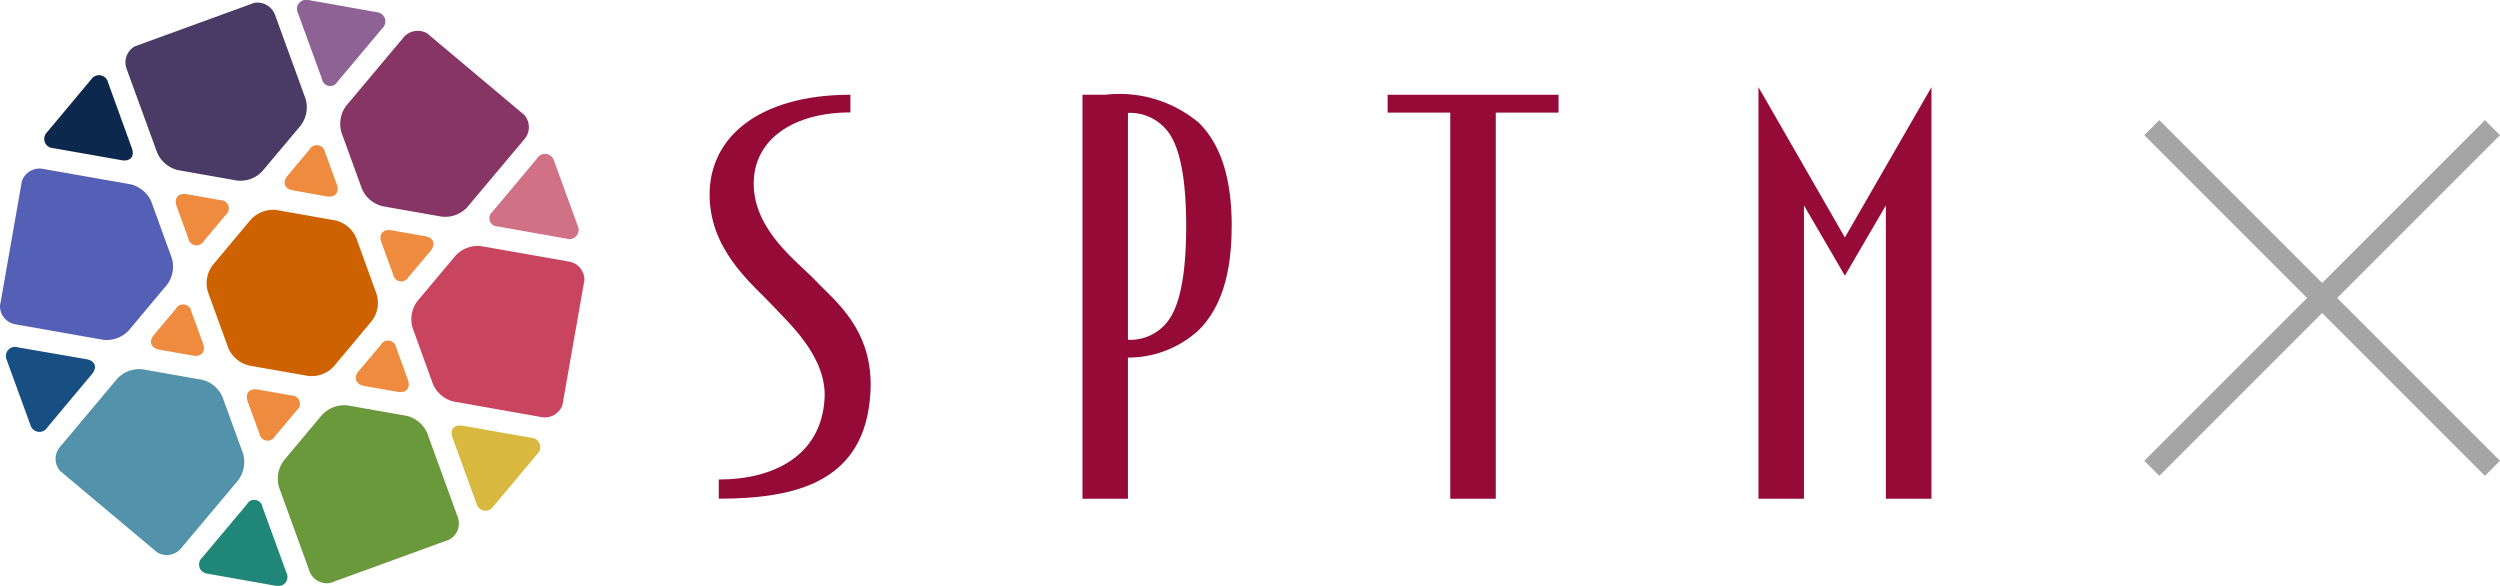
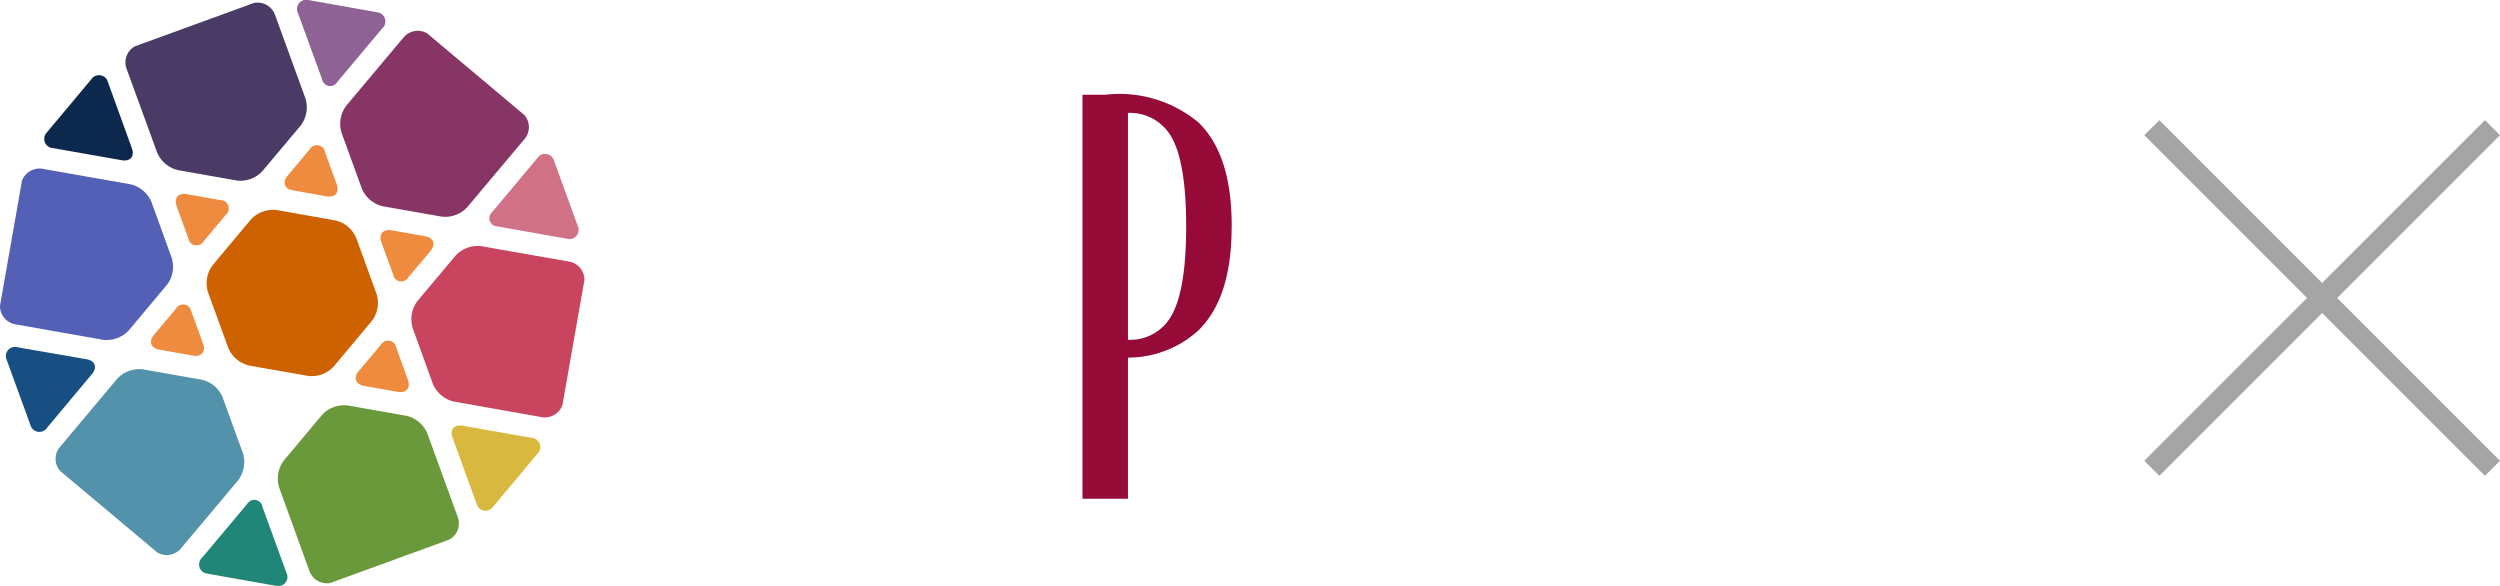
<svg xmlns="http://www.w3.org/2000/svg" width="117.422" height="27.519" viewBox="0 0 117.422 27.519">
  <defs>
    <clipPath id="clip-path">
      <rect id="長方形_1272" data-name="長方形 1272" width="90.719" height="27.519" fill="none" />
    </clipPath>
  </defs>
  <g id="セプテムロゴ" transform="translate(-54.281 -388.004)">
    <g id="グループ_24435" data-name="グループ 24435" transform="translate(155.349 394)">
      <line id="線_94" data-name="線 94" x2="22.627" transform="translate(0 0) rotate(45)" fill="none" stroke="#a5a5a5" stroke-width="1" />
      <line id="線_95" data-name="線 95" x2="22.627" transform="translate(16 0) rotate(135)" fill="none" stroke="#a5a5a5" stroke-width="1" />
    </g>
    <g id="セプテムロゴ-2" data-name="セプテムロゴ" transform="translate(54.281 388.004)">
-       <path id="パス_815" data-name="パス 815" d="M201.514,13.212h-8.029v.838h2.942V32.186h2.138V14.05h2.949Z" transform="translate(-128.31 -8.761)" fill="#960a38" />
      <g id="グループ_2427" data-name="グループ 2427" transform="translate(0 0)">
        <g id="グループ_2426" data-name="グループ 2426" clip-path="url(#clip-path)">
          <path id="パス_816" data-name="パス 816" d="M157.951,19.392c0-2.233-.5-3.824-1.537-4.857a5.791,5.791,0,0,0-4.4-1.323h-1.072V32.187h2.136v-6.63a4.888,4.888,0,0,0,3.333-1.3c1.036-1.038,1.537-2.629,1.537-4.86m-3.042,4.51a2.216,2.216,0,0,1-1.828.814V14.065a2.239,2.239,0,0,1,1.828.818c.671.806.906,2.5.906,4.51s-.235,3.7-.906,4.51" transform="translate(-100.099 -8.762)" fill="#960a38" />
-           <path id="パス_817" data-name="パス 817" d="M249.253,19.214l-4.059-7.061V31.485h2.137V17.708l1.922,3.3,1.924-3.3V31.485h2.143V12.154Z" transform="translate(-162.601 -8.06)" fill="#960a38" />
-           <path id="パス_818" data-name="パス 818" d="M103.952,21.97c-.8-.863-2.911-2.335-2.933-4.551-.018-2.161,1.933-3.378,4.541-3.378v-.83c-4.316,0-6.82,2.044-6.6,5.062.185,2.45,2.114,3.93,2.977,4.873.695.756,2.539,2.374,2.409,4.359-.166,2.642-2.358,3.778-4.968,3.778v.9c3.7,0,6.892-.815,7.124-5,.169-2.959-1.735-4.334-2.552-5.218" transform="translate(-65.618 -8.761)" fill="#960a38" />
          <path id="パス_819" data-name="パス 819" d="M22.944,42.785a.389.389,0,0,0-.726-.128L21.19,43.884c-.263.312-.148.623.254.694l1.577.279c.4.072.614-.184.475-.566Z" transform="translate(-13.958 -28.155)" fill="#ee8b3f" />
          <path id="パス_820" data-name="パス 820" d="M6.292,13.18a.434.434,0,0,0,.3.732l3.225.569c.4.07.614-.184.472-.567L9.172,10.832A.434.434,0,0,0,8.4,10.66Z" transform="translate(-4.096 -6.955)" fill="#0c284c" />
          <path id="パス_821" data-name="パス 821" d="M30.742,70.03a.388.388,0,0,0-.724-.128l-2.106,2.509a.433.433,0,0,0,.237.755l3.234.573a.432.432,0,0,0,.481-.627Z" transform="translate(-18.415 -46.223)" fill="#208778" />
          <path id="パス_822" data-name="パス 822" d="M25.021,27.055c-.4-.07-.615.184-.478.562l.55,1.512a.391.391,0,0,0,.729.126l1.03-1.229a.391.391,0,0,0-.252-.693Z" transform="translate(-16.248 -17.934)" fill="#ee8b3f" />
          <path id="パス_823" data-name="パス 823" d="M4.845,31.54a1.43,1.43,0,0,0,1.2-.437l1.8-2.151a1.4,1.4,0,0,0,.221-1.258l-.956-2.636a1.422,1.422,0,0,0-.978-.822l-4.151-.73a.874.874,0,0,0-.952.573L0,29.941a.869.869,0,0,0,.694.867Z" transform="translate(0 -15.58)" fill="#5460b5" />
          <path id="パス_824" data-name="パス 824" d="M60.636,34.294a1.416,1.416,0,0,0-1.2.437L57.632,36.88a1.426,1.426,0,0,0-.218,1.261l.955,2.636a1.42,1.42,0,0,0,.98.818l4.145.733a.873.873,0,0,0,.956-.574l1.031-5.862a.866.866,0,0,0-.692-.867Z" transform="translate(-38.032 -22.733)" fill="#c9455f" />
          <path id="パス_825" data-name="パス 825" d="M18.981,7.406a1.419,1.419,0,0,0,.977.821l2.762.488a1.4,1.4,0,0,0,1.2-.437l1.806-2.15a1.42,1.42,0,0,0,.223-1.257L24.509.913a.879.879,0,0,0-.974-.54l-5.6,2.039a.866.866,0,0,0-.4,1.031Z" transform="translate(-11.599 -0.237)" fill="#4a3a66" />
          <path id="パス_826" data-name="パス 826" d="M45.737,57.805a1.409,1.409,0,0,0-.979-.819L42,56.5a1.423,1.423,0,0,0-1.2.437l-1.8,2.149a1.431,1.431,0,0,0-.224,1.26L40.211,64.3a.873.873,0,0,0,.973.538L46.777,62.8a.866.866,0,0,0,.4-1.034Z" transform="translate(-25.669 -37.457)" fill="#6a993c" />
          <path id="パス_827" data-name="パス 827" d="M15.594,52.777a1.405,1.405,0,0,0-.979-.821L11.85,51.47a1.414,1.414,0,0,0-1.2.435L7.94,55.135a.862.862,0,0,0,.026,1.109l4.559,3.825a.872.872,0,0,0,1.1-.172l2.707-3.223a1.433,1.433,0,0,0,.221-1.26Z" transform="translate(-5.14 -34.122)" fill="#5392ab" />
          <path id="パス_828" data-name="パス 828" d="M42.606,3.713a.389.389,0,0,0,.725.127l2.106-2.508A.435.435,0,0,0,45.2.576L41.965,0a.434.434,0,0,0-.483.627Z" transform="translate(-27.482 0)" fill="#8f6296" />
          <path id="パス_829" data-name="パス 829" d="M64.133,62.982a.435.435,0,0,0,.775.169l2.106-2.515a.435.435,0,0,0-.3-.734l-3.227-.567c-.4-.072-.615.18-.475.563Z" transform="translate(-41.757 -39.34)" fill="#d9b83f" />
          <path id="パス_830" data-name="パス 830" d="M1.994,52.064a.435.435,0,0,0,.787.1l2.1-2.511c.261-.309.149-.622-.253-.694L1.4,48.4a.431.431,0,0,0-.528.583Z" transform="translate(-0.56 -32.086)" fill="#184f83" />
          <path id="パス_831" data-name="パス 831" d="M71.861,25.445a.433.433,0,0,0,.534-.586l-1.122-3.086a.435.435,0,0,0-.788-.1l-2.1,2.509a.389.389,0,0,0,.252.691Z" transform="translate(-45.255 -14.236)" fill="#d17185" />
          <path id="パス_832" data-name="パス 832" d="M53.652,34.163a.386.386,0,0,0,.72.125l1.033-1.228c.264-.313.15-.624-.252-.693l-1.58-.28c-.4-.069-.611.186-.473.565Z" transform="translate(-35.186 -21.271)" fill="#ee8b3f" />
          <path id="パス_833" data-name="パス 833" d="M48.452,11.719a1.417,1.417,0,0,0,.977.821l2.766.486a1.413,1.413,0,0,0,1.2-.437l2.711-3.228a.866.866,0,0,0-.026-1.109L51.519,4.422a.872.872,0,0,0-1.1.174L47.714,7.82a1.423,1.423,0,0,0-.221,1.261Z" transform="translate(-31.453 -2.852)" fill="#863565" />
-           <path id="パス_834" data-name="パス 834" d="M34.938,54.293c-.4-.07-.614.183-.477.566l.55,1.508a.391.391,0,0,0,.727.127l1.029-1.229a.39.39,0,0,0-.25-.694Z" transform="translate(-22.826 -35.997)" fill="#ee8b3f" />
          <path id="パス_835" data-name="パス 835" d="M36.562,34.46a1.4,1.4,0,0,0,.219-1.257l-.957-2.638a1.414,1.414,0,0,0-.982-.821l-2.76-.488a1.437,1.437,0,0,0-1.2.438l-1.8,2.151a1.417,1.417,0,0,0-.224,1.258l.959,2.639a1.432,1.432,0,0,0,.982.821l2.765.485a1.409,1.409,0,0,0,1.2-.438Z" transform="translate(-19.093 -19.392)" fill="#cf6200" />
          <path id="パス_836" data-name="パス 836" d="M41.586,20.577a.39.39,0,0,0-.727-.128l-1.031,1.229c-.26.31-.15.622.25.691l1.578.28c.405.072.617-.181.479-.566Z" transform="translate(-26.319 -13.428)" fill="#ee8b3f" />
          <path id="パス_837" data-name="パス 837" d="M51.5,47.823a.389.389,0,0,0-.726-.129l-1.036,1.229c-.26.312-.145.621.257.7l1.578.278c.4.069.611-.185.474-.566Z" transform="translate(-32.889 -31.495)" fill="#ee8b3f" />
        </g>
      </g>
    </g>
  </g>
</svg>